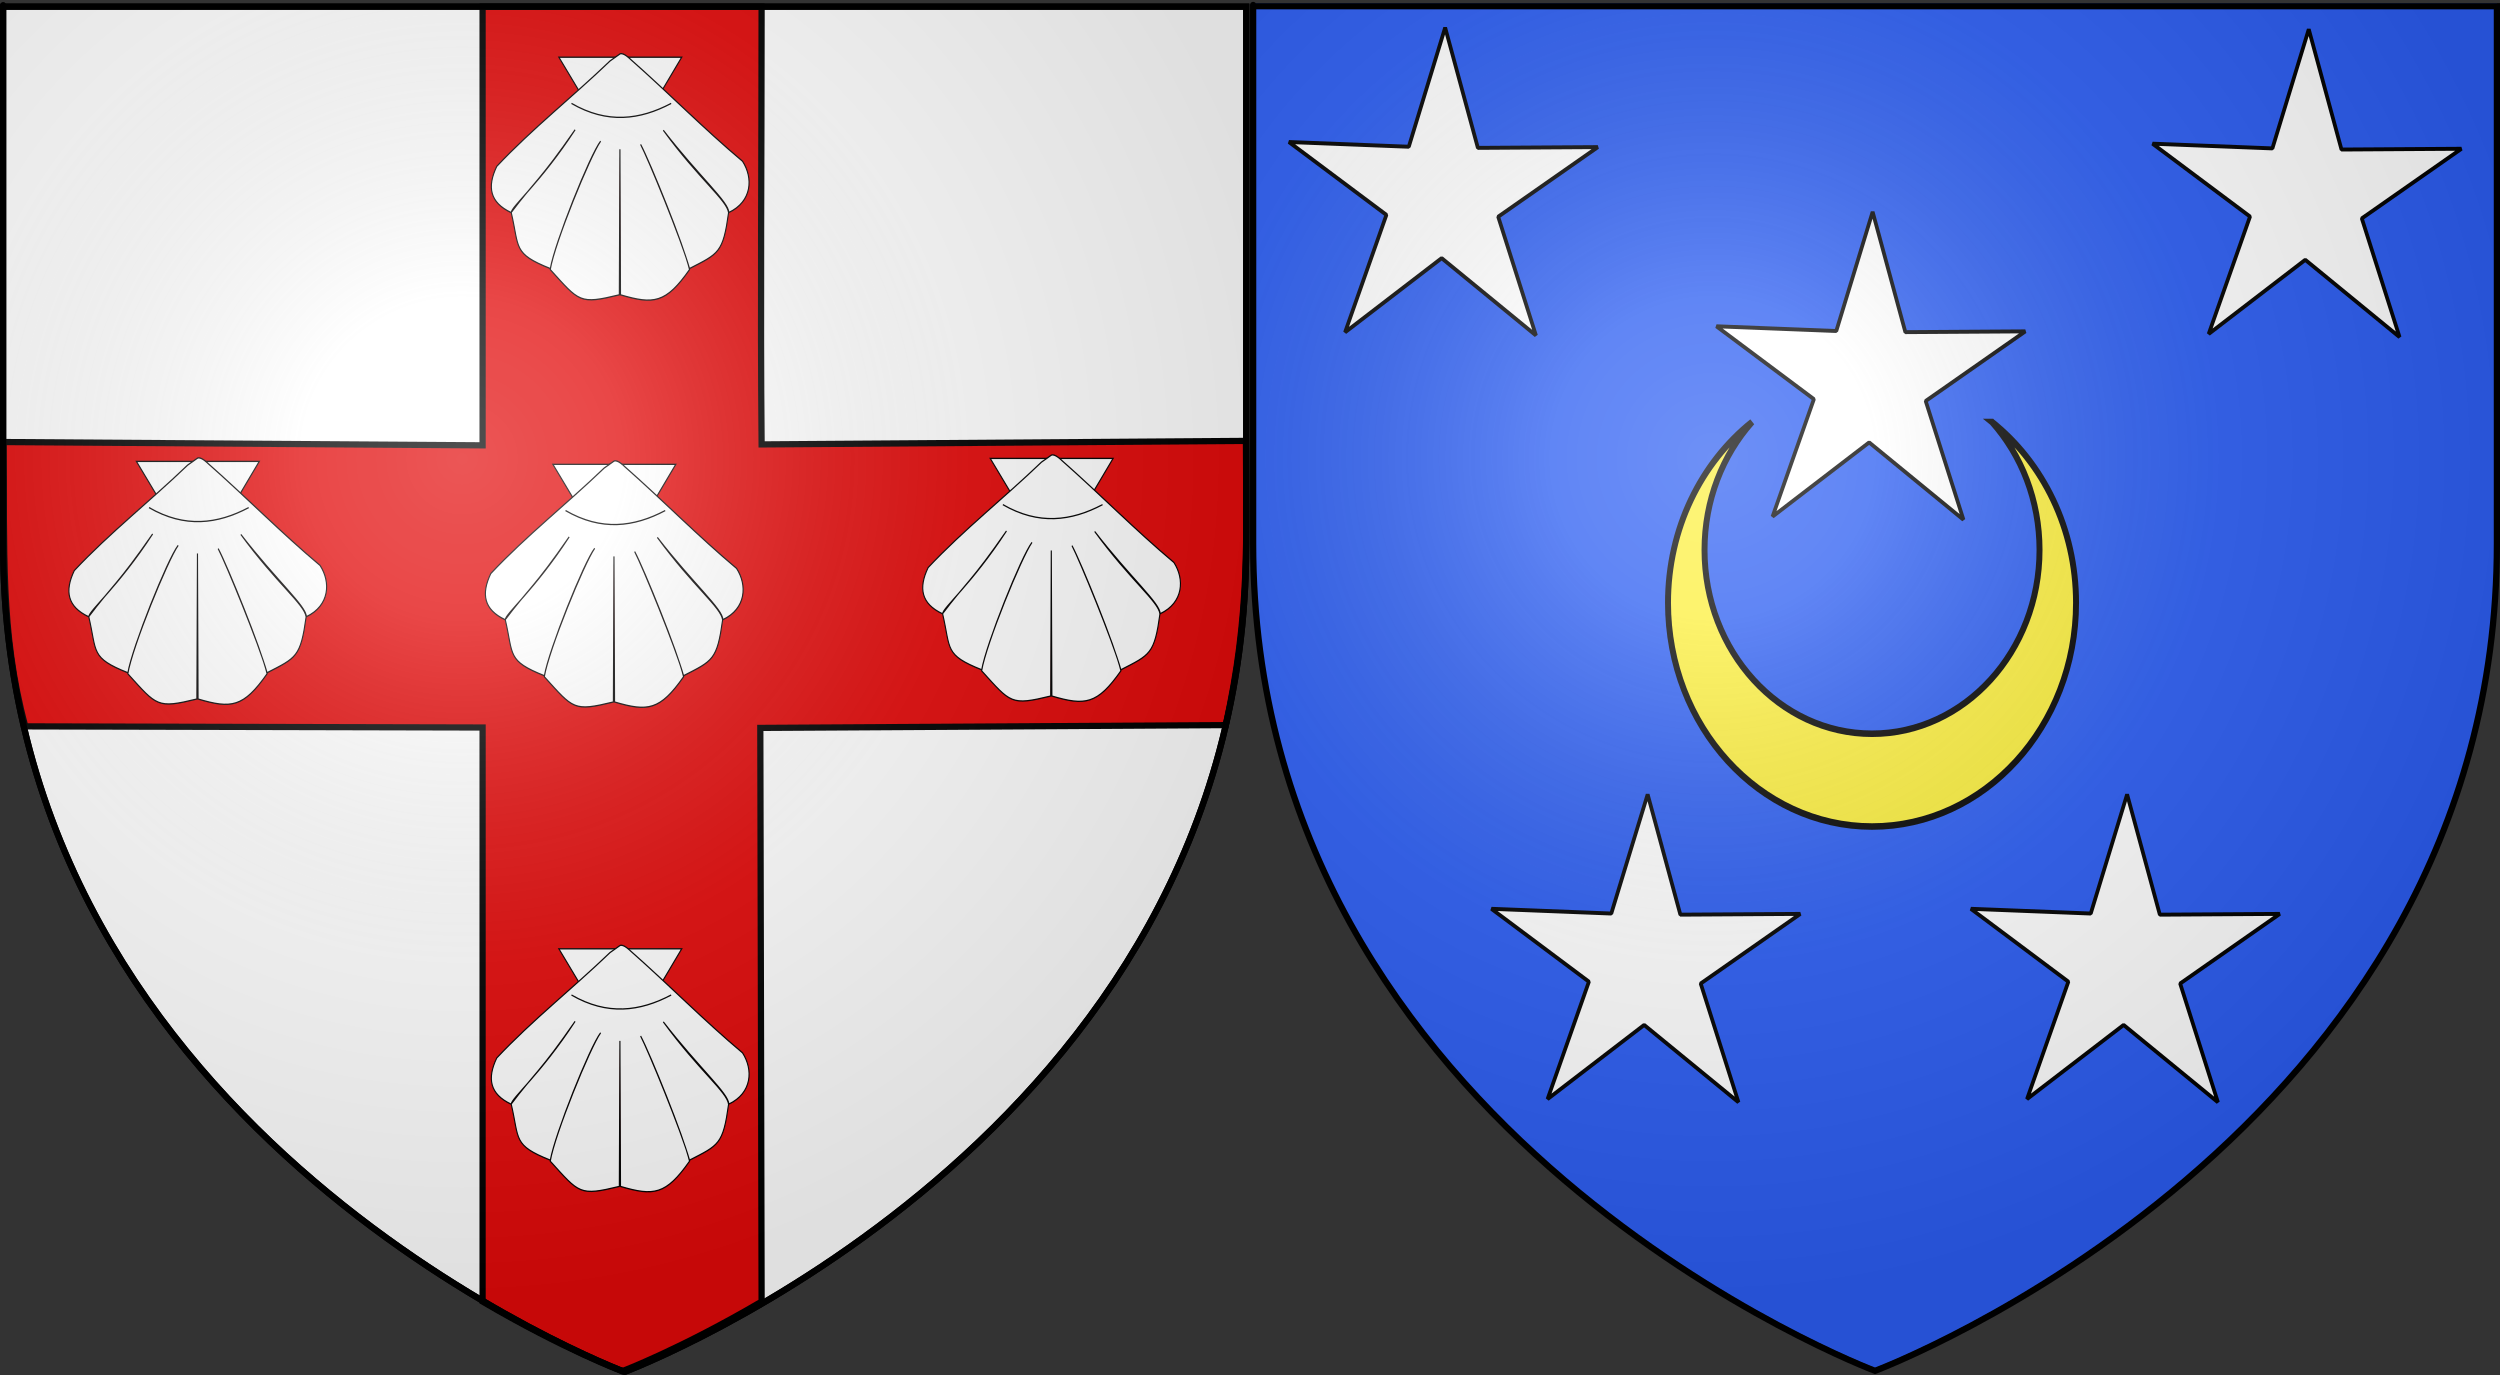
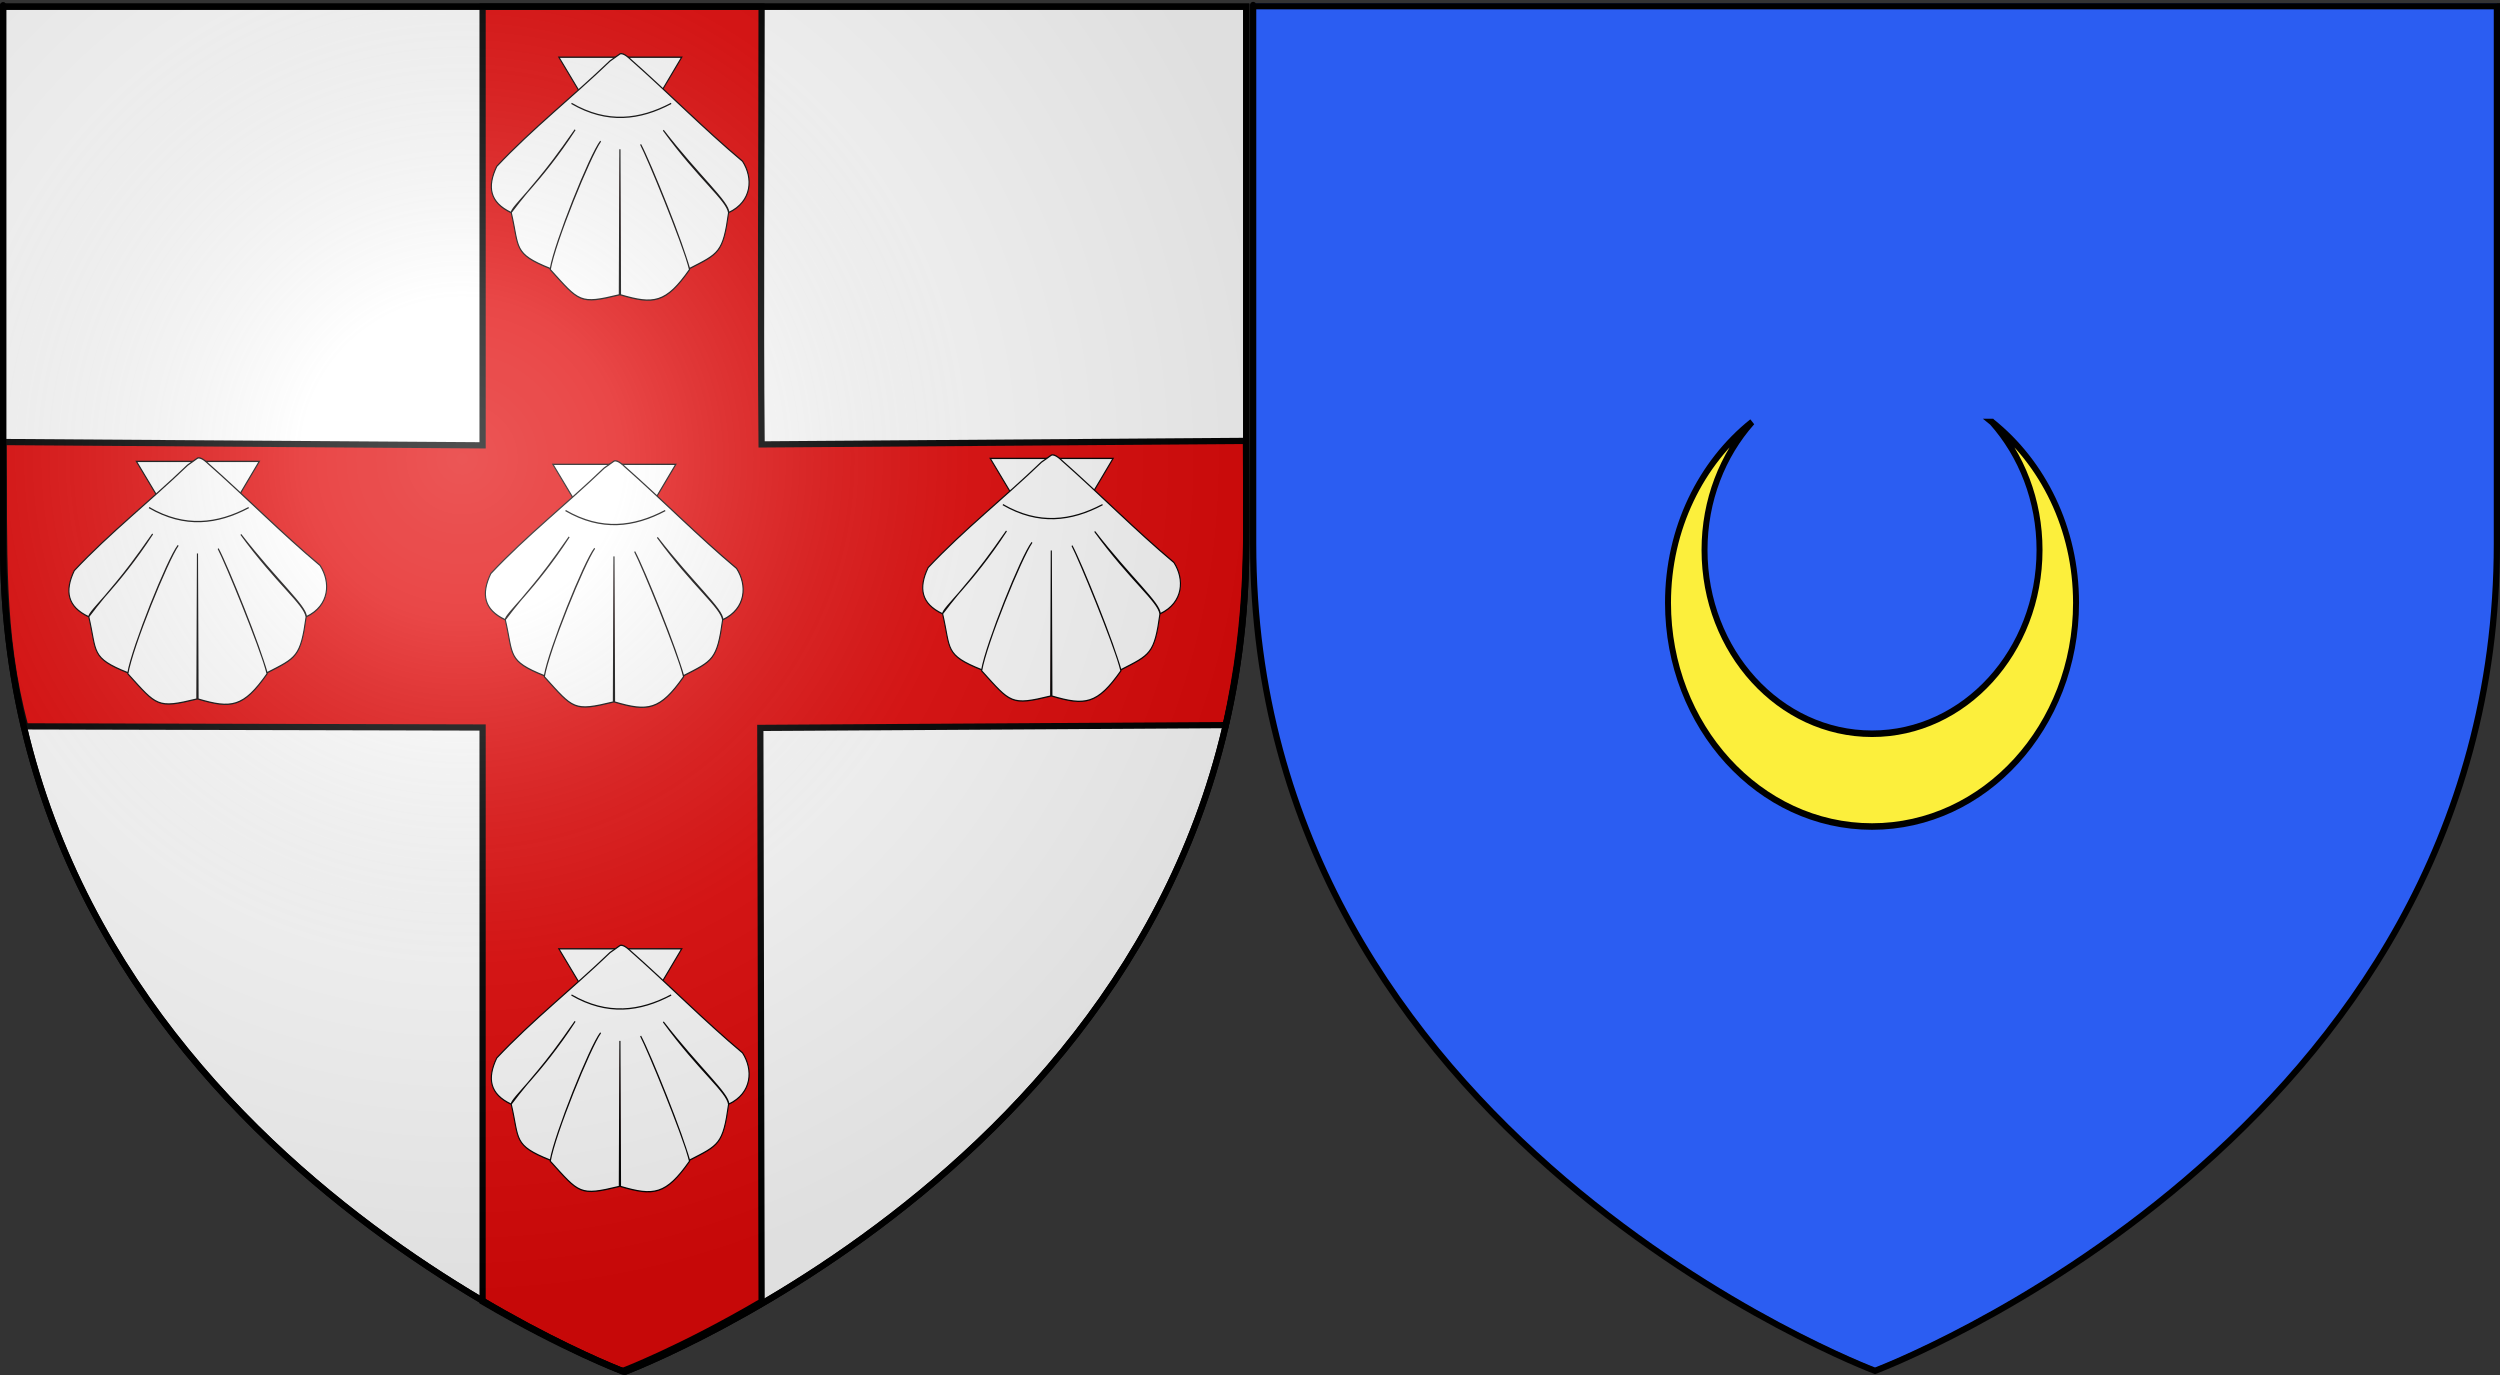
<svg xmlns="http://www.w3.org/2000/svg" xmlns:ns1="http://sodipodi.sourceforge.net/DTD/sodipodi-0.dtd" xmlns:ns2="http://www.inkscape.org/namespaces/inkscape" xmlns:xlink="http://www.w3.org/1999/xlink" height="660" width="1200" version="1.0" id="svg2" ns1:version="0.32" ns2:version="0.48.1 r9760" ns1:docname="Blason_Héricourt.svg" ns2:export-filename="/Users/olivier/Desktop/Blason Rouge/Blason_Vide_3D.png" ns2:export-xdpi="144" ns2:export-ydpi="144" ns2:output_extension="org.inkscape.output.svg.inkscape">
  <rect width="100%" height="100%" fill="#333333" stroke="none" />
  <ns1:namedview ns2:window-height="671" ns2:window-width="1280" ns2:pageshadow="2" ns2:pageopacity="0.0" guidetolerance="10.0" gridtolerance="10.0" objecttolerance="10.0" borderopacity="1.0" bordercolor="#666666" pagecolor="#ffffff" id="base" showgrid="false" height="660px" ns2:zoom="0.68627953" ns2:cx="600.01063" ns2:cy="330.04606" ns2:window-x="0" ns2:window-y="0" ns2:current-layer="layer3" showguides="true" ns2:guide-bbox="true" ns2:window-maximized="0">
    <ns1:guide orientation="1,0" position="914.834,131.507" id="guide12813" />
  </ns1:namedview>
  <desc id="desc4">Flag of Canton of Valais (Wallis)</desc>
  <defs id="defs6">
    <linearGradient id="linearGradient2893">
      <stop style="stop-color:white;stop-opacity:0.314;" offset="0" id="stop2895" />
      <stop id="stop2897" offset="0.19" style="stop-color:white;stop-opacity:0.251;" />
      <stop style="stop-color:#6b6b6b;stop-opacity:0.125;" offset="0.6" id="stop2901" />
      <stop style="stop-color:black;stop-opacity:0.125;" offset="1" id="stop2899" />
    </linearGradient>
    <radialGradient ns2:collect="always" xlink:href="#linearGradient2893" id="radialGradient3163" gradientUnits="userSpaceOnUse" gradientTransform="matrix(1.352,0,0,1.347,-77.589,-84.583)" cx="221.445" cy="226.331" fx="221.445" fy="226.331" r="300" />
    <radialGradient ns2:collect="always" xlink:href="#linearGradient2893" id="radialGradient11934" gradientUnits="userSpaceOnUse" gradientTransform="matrix(1.353,0,0,1.349,-77.629,-85.747)" cx="221.445" cy="226.331" fx="221.445" fy="226.331" r="300" />
  </defs>
  <g ns2:groupmode="layer" id="layer3" ns2:label="Fond écu" style="display:inline">
    <path id="path2855" style="fill:#ffffff;fill-opacity:1;fill-rule:evenodd;stroke:none" d="m 299.839,658.496 c 0,0 298.341,-112.144 298.341,-397.147 0,-285.003 0,-258.146 0,-258.146 l -596.682,0 0,258.146 c 0,285.003 298.341,397.147 298.341,397.147 z" ns1:nodetypes="cccccc" ns2:connector-curvature="0" />
    <g ns2:label="Meubles" id="g11682" transform="matrix(0.999,0,0,0.998,0.32,1.03)">
      <g transform="translate(-0.321,-1.106)" style="display:inline" id="g2984">
        <g id="g7979">
          <rect width="600" height="660" x="0" y="-7.1054274e-15" style="fill:none;stroke:none" id="rect7092" />
        </g>
      </g>
      <g transform="translate(-0.264,0)" style="display:inline" id="g3103">
        <g transform="translate(-656.92,-312.008)" style="display:inline" id="g2137" />
        <g id="g4809">
          <path ns2:export-ydpi="90" ns2:export-xdpi="90" ns1:nodetypes="cccccccccccccc" d="m 231.821,2.171 0,210.987 L 1.663,211.57 C 2.191,263.257 -0.063,303.239 12.082,348.323 l 219.739,0.549 0,276.111 c 38.88,22.843 67.031,33.5 67.031,33.5 0,0 28.152,-10.658 67.031,-33.5 l -0.625,-275.916 223.621,-1.356 c 11.778,-53.683 9.785,-89.141 9.717,-136.688 l -232.712,1.693 c -0.632,-67.535 0,-136.26 0,-210.546 l -134.062,0 z" style="fill:#e20909;fill-opacity:1;fill-rule:evenodd;stroke:#000000;stroke-width:3;stroke-linecap:butt;stroke-linejoin:miter;stroke-miterlimit:4;stroke-opacity:1;stroke-dasharray:none" id="path3107" ns2:connector-curvature="0" />
          <rect width="600" height="660" x="0" y="0" style="fill:none;stroke:none" id="rect3922" />
          <g id="g11733" ns2:label="Calque 1" transform="matrix(0.182,0,0,0.212,227.202,176.995)">
            <g style="fill:#ffffff;fill-opacity:1;stroke:#000000;stroke-width:0.735;stroke-miterlimit:4;stroke-opacity:1;stroke-dasharray:none;display:inline" transform="matrix(4.082,0,0,4.082,-442.476,-370.971)" id="g2018">
              <path style="fill:#ffffff;fill-opacity:1;fill-rule:evenodd;stroke:#000000;stroke-width:0.735;stroke-linecap:butt;stroke-linejoin:miter;stroke-miterlimit:4;stroke-opacity:1;stroke-dasharray:none" d="m 160.088,143.239 39.926,57.313 39.535,-57.313 -40.384,0 -39.078,0 z" id="path1900" ns1:nodetypes="ccccc" ns2:connector-curvature="0" />
              <path style="fill:#ffffff;fill-opacity:1;fill-rule:evenodd;stroke:#000000;stroke-width:0.735;stroke-linecap:butt;stroke-linejoin:miter;stroke-miterlimit:4;stroke-opacity:1;stroke-dasharray:none" d="m 193.205,145.317 c -24.414,20.159 -49.987,37.339 -73.277,58.592 -6.371,11.439 -4.51,20.095 9.277,25.69 14.759,-16.923 18.769,-17.904 41.384,-46.036 -22.423,29.559 -41.451,42.844 -41.29,46.098 5.381,19.66 0.988,22.705 25.281,31.062 2.901,-14.41 25.627,-63.191 32.518,-70.813 -6.737,8.182 -29.756,56.595 -32.581,71.376 18.946,17.92 18.758,19.451 44.688,14.031 l 0.375,-80.91 0.375,80.91 c 21.424,5.42 29.314,4.79 44.656,-14.031 -3.592,-13.245 -25.625,-59.965 -31.648,-69.574 4.754,7.79 26.431,52.995 31.617,69.012 18.888,-8.358 21.702,-8.699 25.281,-31.062 -1.024,-6.998 -18.883,-18.38 -42.223,-45.815 23.118,25.668 42.651,40.11 42.316,45.753 15.187,-6.163 15.882,-19.269 8.924,-28.525 -25.178,-18.144 -47.188,-37.479 -72.368,-56.59 0,0 -4.642,-4.098 -6.931,-3.041 l -6.375,3.875 z" id="path2792" ns1:nodetypes="ccccccccccccccccccccc" ns2:connector-curvature="0" />
              <path style="fill:#ffffff;fill-opacity:1;fill-rule:evenodd;stroke:#000000;stroke-width:0.735;stroke-linecap:butt;stroke-linejoin:miter;stroke-miterlimit:4;stroke-opacity:1;stroke-dasharray:none" d="m 168.248,168.921 c 23.134,11.519 44.287,9.173 64.465,0" id="path3686" ns1:nodetypes="cc" ns2:connector-curvature="0" />
            </g>
          </g>
          <use x="0" y="0" xlink:href="#g11733" id="use11739" transform="translate(-200.12,-1.429)" width="600" height="660" />
          <use x="0" y="0" xlink:href="#use11739" id="use11741" transform="translate(410.246,-1.429)" width="600" height="660" />
          <use x="0" y="0" xlink:href="#use11741" id="use11743" transform="translate(-207.267,-192.973)" width="600" height="660" />
          <use x="0" y="0" xlink:href="#use11743" id="use11745" transform="translate(0,428.829)" width="600" height="660" />
        </g>
      </g>
    </g>
    <g id="g11918" transform="matrix(1,0,0,0.998,600.009,0.825)">
      <g style="display:inline" ns2:label="Fond écu" id="g11920">
        <path ns1:nodetypes="cccccc" d="m 300,657.071 c 0,0 298.5,-112.32 298.5,-397.772 0,-285.452 0,-258.552 0,-258.552 l -597,0 0,258.552 C 1.5,544.75 300,657.071 300,657.071 z" style="fill:#2b5df2;fill-opacity:1;fill-rule:evenodd;stroke:none" id="path11922" ns2:connector-curvature="0" />
        <g id="g12286" transform="matrix(1.399,0,0,1.537,14.408,-90.721)" style="stroke:#000000;stroke-width:2.046;stroke-miterlimit:4;stroke-opacity:1;stroke-dasharray:none">
          <g style="stroke:#000000;stroke-width:2.046;stroke-miterlimit:4;stroke-opacity:1;stroke-dasharray:none;display:inline" ns2:label="Fond écu" id="g12288" />
          <g style="stroke:#000000;stroke-width:2.046;stroke-miterlimit:4;stroke-opacity:1;stroke-dasharray:none;display:inline" ns2:label="Meubles" id="g12290">
            <g transform="translate(3.352,0)" id="g2460" style="stroke:#000000;stroke-width:2.046;stroke-miterlimit:4;stroke-opacity:1;stroke-dasharray:none">
              <path style="fill:#fcef3c;fill-opacity:1;stroke:#000000;stroke-width:2.046;stroke-linejoin:miter;stroke-miterlimit:4;stroke-opacity:1;stroke-dasharray:none;stroke-dashoffset:0;display:inline" d="m 240.917,190.532 c 17.471,12.732 28.844,33.337 28.844,56.594 0,38.64 -31.36,70 -70,70 -38.64,0 -70,-31.36 -70,-70 0,-23.257 11.373,-43.862 28.844,-56.594 -10.085,10.358 -16.312,24.475 -16.312,40.062 -1e-5,31.73 25.738,57.5 57.469,57.5 31.73,-1e-5 57.469,-25.77 57.469,-57.5 0,-15.587 -6.227,-29.705 -16.312,-40.062 z" id="path4372" ns2:connector-curvature="0" />
            </g>
          </g>
          <g style="stroke:#000000;stroke-width:2.046;stroke-miterlimit:4;stroke-opacity:1;stroke-dasharray:none;display:inline" ns2:label="Reflet final" id="g12294" />
          <g style="stroke:#000000;stroke-width:2.046;stroke-miterlimit:4;stroke-opacity:1;stroke-dasharray:none;display:inline" ns2:label="Contour final" id="g12296" />
        </g>
-         <path ns1:type="star" style="fill:#ffffff;fill-opacity:1;fill-rule:nonzero;stroke:#000000;stroke-width:3;stroke-linecap:round;stroke-linejoin:bevel;stroke-miterlimit:4;stroke-opacity:1;stroke-dasharray:none;stroke-dashoffset:0" id="path12298" ns1:sides="5" ns1:cx="620.37189" ns1:cy="-204.80415" ns1:r1="129.28229" ns1:r2="46.788181" ns1:arg1="0.95825877" ns1:arg2="1.5865773" ns2:flatsided="false" ns2:rounded="0" ns2:randomized="0" d="m 694.702,-99.026 -75.069,-58.995 -76.893,56.597 32.91,-89.625 -77.588,-55.64 95.408,3.604 28.941,-90.984 26.055,91.852 95.475,-0.591 -79.305,53.164 z" transform="matrix(0.603,0,0,0.63,-281.653,222.891)" />
        <use x="0" y="0" xlink:href="#path12298" id="use12809" transform="translate(414.534,0.8)" width="600" height="660" />
        <use x="0" y="0" xlink:href="#use12809" id="use12811" transform="translate(-209.337,87.825)" width="600" height="660" />
        <use x="0" y="0" xlink:href="#path12298" id="use12815" transform="translate(97.201,368.8)" width="600" height="660" />
        <use x="0" y="0" xlink:href="#use12815" id="use12817" transform="translate(230.138,3.9163092e-7)" width="600" height="660" />
      </g>
      <g ns1:insensitive="true" ns2:label="Meubles" id="g11924" />
      <g ns1:insensitive="true" ns2:label="Reflet final" id="g11926">
-         <path ns2:export-ydpi="144" ns2:export-xdpi="144" id="path11928" style="fill:url(#radialGradient11934);fill-opacity:1;fill-rule:evenodd;stroke:none" d="m 300,658.5 c 0,0 298.5,-112.32 298.5,-397.772 0,-285.452 0,-258.552 0,-258.552 l -597,0 0,258.552 C 1.5,546.18 300,658.5 300,658.5 z" ns1:nodetypes="cccccc" ns2:connector-curvature="0" />
-       </g>
+         </g>
      <g ns1:insensitive="true" ns2:label="Contour final" id="g11930">
        <path ns2:export-ydpi="144" ns2:export-xdpi="144" id="path11932" style="fill:none;stroke:#000000;stroke-width:3;stroke-linecap:butt;stroke-linejoin:miter;stroke-miterlimit:4;stroke-opacity:1;stroke-dasharray:none" d="m 300,658.5 c 0,0 -298.5,-112.32 -298.5,-397.772 0,-285.452 0,-258.552 0,-258.552 l 597,0 0,258.552 c 0,285.452 -298.5,397.772 -298.5,397.772 z" ns1:nodetypes="cccccc" ns2:connector-curvature="0" />
      </g>
    </g>
  </g>
  <g ns2:groupmode="layer" id="layer4" ns2:label="Meubles">
    <g id="g3645" ns2:label="Calque 1" transform="translate(-117.596,-235.493)">
      <g transform="translate(109.318,303.367)" id="g7133" ns1:insensitive="true" />
    </g>
    <path ns1:nodetypes="cccccc" d="m 299.839,658.496 c 0,0 -298.341,-112.144 -298.341,-397.147 0,-285.003 0,-258.146 0,-258.146 l 596.682,0 0,258.146 c 0,285.003 -298.341,397.147 -298.341,397.147 z" style="fill:none;stroke:#000000;stroke-width:2.997;stroke-linecap:butt;stroke-linejoin:miter;stroke-miterlimit:4;stroke-opacity:1;stroke-dasharray:none" id="path13483" ns2:export-xdpi="144" ns2:export-ydpi="144" ns2:connector-curvature="0" />
    <g id="g11874" transform="matrix(0.4,0,0,0.746,562.483,585.843)" style="fill:#fcef3c">
      <g transform="matrix(2.681,0,0,3.105,-1368.381,-1809.972)" id="g10889" style="fill:#fcef3c">
        <g transform="translate(165.699,208.095)" style="fill:#fcef3c;display:inline" id="g38453">
          <g id="g12118" style="fill:#fcef3c">
            <g id="g13068" transform="matrix(-1,0,0,1,357.396,-6.715)" style="fill:#fcef3c">
              <g id="g12356" style="fill:#fcef3c" />
            </g>
          </g>
        </g>
      </g>
    </g>
  </g>
  <g ns2:groupmode="layer" id="layer2" ns2:label="Reflet final">
    <path ns1:nodetypes="cccccc" d="m 299.839,658.496 c 0,0 298.341,-112.144 298.341,-397.147 0,-285.003 0,-258.146 0,-258.146 l -596.682,0 0,258.146 c 0,285.003 298.341,397.147 298.341,397.147 z" style="fill:url(#radialGradient3163);fill-opacity:1;fill-rule:evenodd;stroke:none" id="path2875" ns2:export-xdpi="144" ns2:export-ydpi="144" ns2:connector-curvature="0" />
  </g>
  <g ns2:groupmode="layer" id="layer1" ns2:label="Contour final">
    <path ns1:nodetypes="cccccc" d="m 299.839,658.496 c 0,0 -298.341,-112.144 -298.341,-397.147 0,-285.003 0,-258.146 0,-258.146 l 596.682,0 0,258.146 c 0,285.003 -298.341,397.147 -298.341,397.147 z" style="fill:none;stroke:#000000;stroke-width:2.997;stroke-linecap:butt;stroke-linejoin:miter;stroke-miterlimit:4;stroke-opacity:1;stroke-dasharray:none" id="path1411" ns2:export-xdpi="144" ns2:export-ydpi="144" ns2:connector-curvature="0" />
  </g>
</svg>